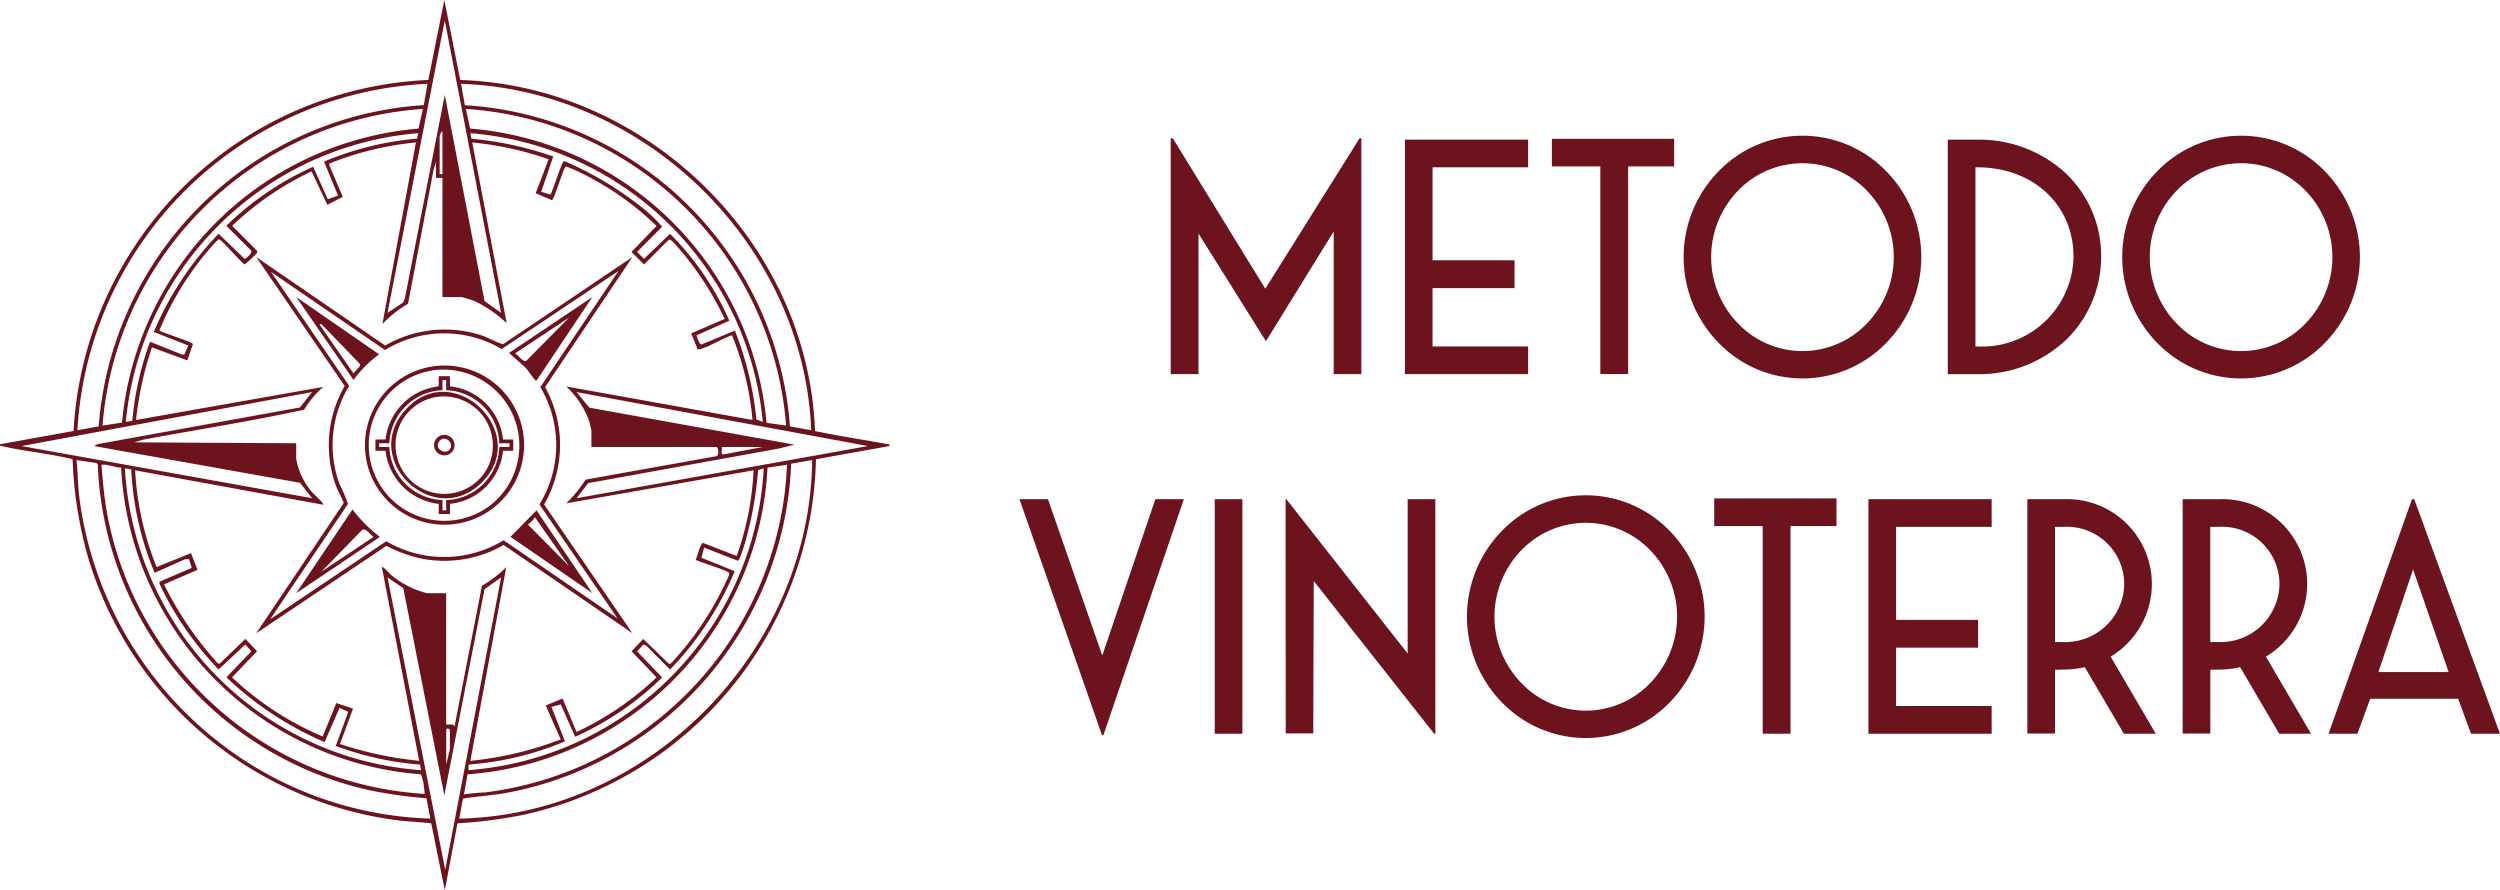
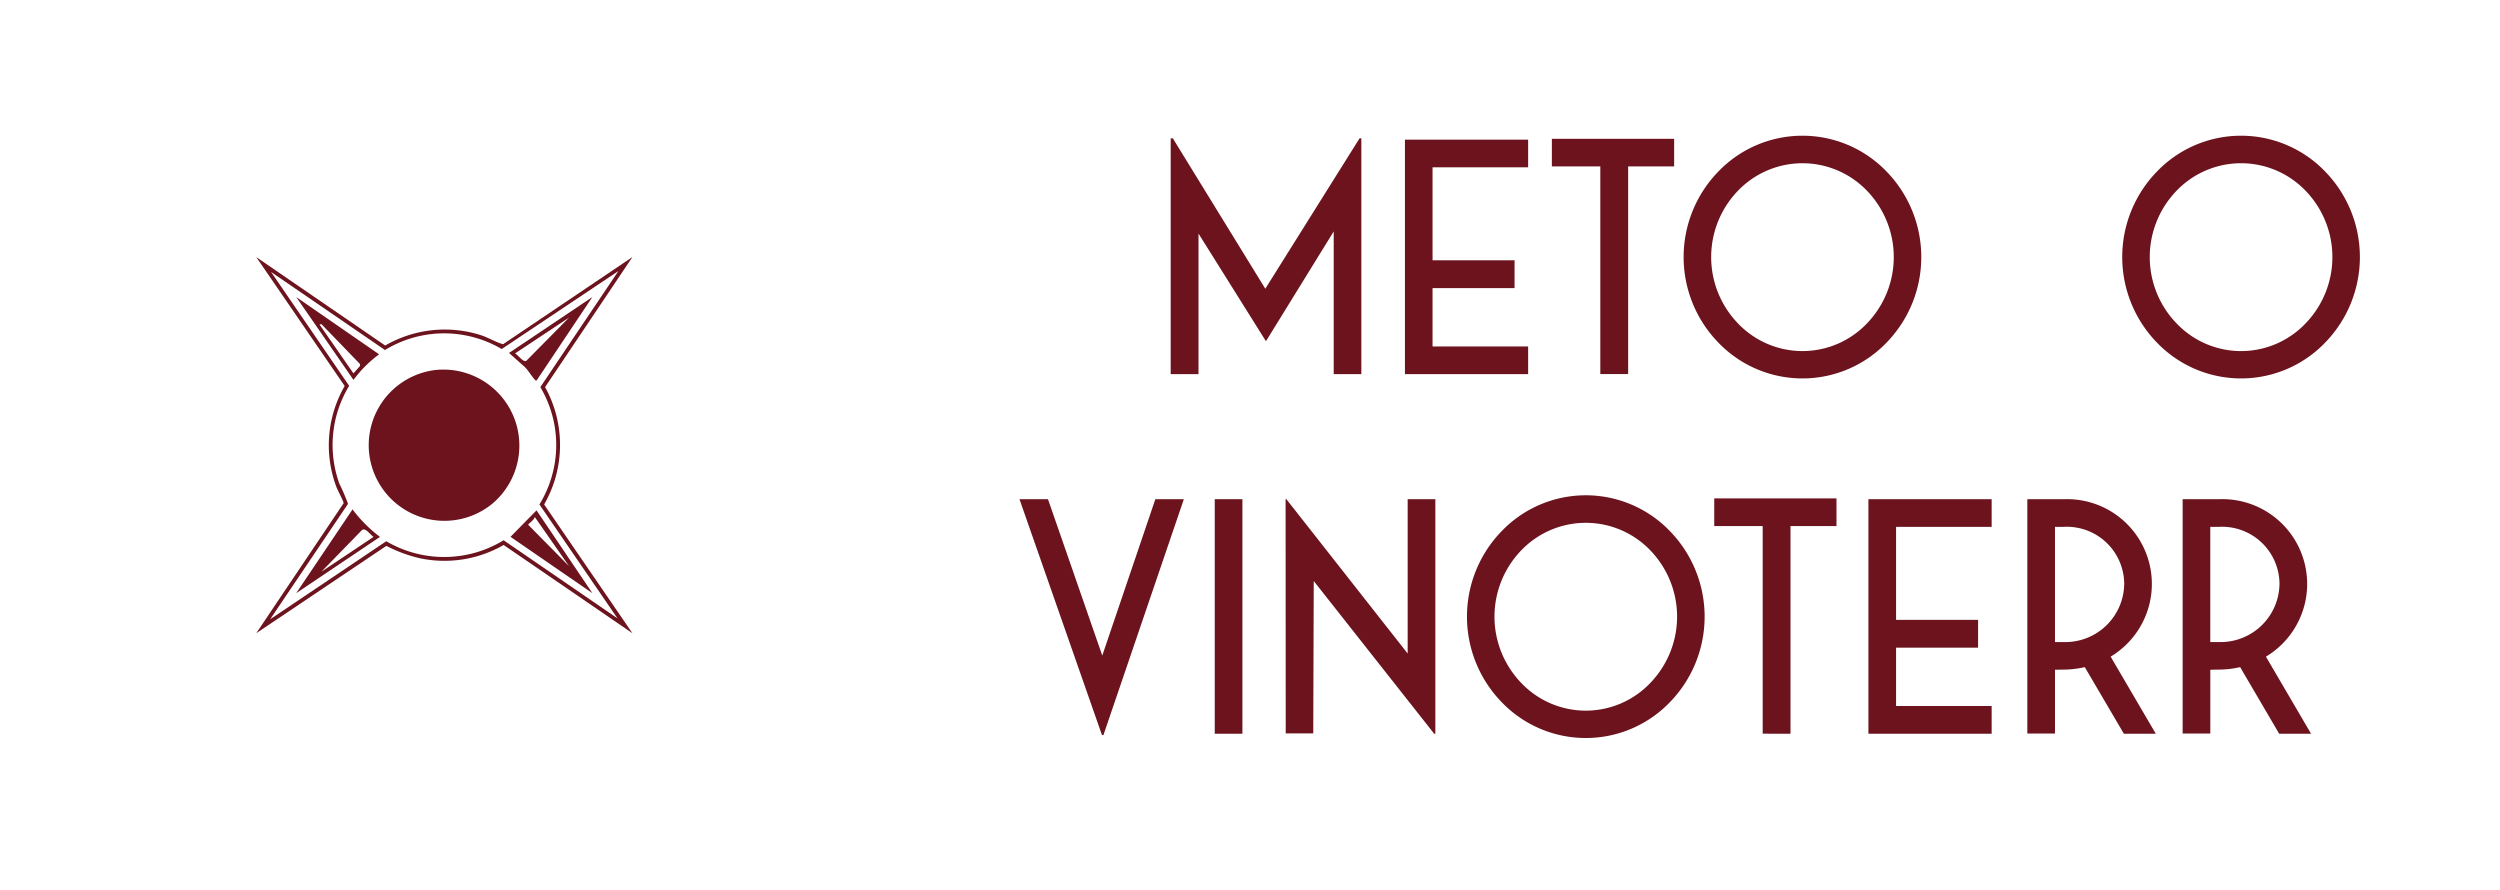
<svg xmlns="http://www.w3.org/2000/svg" width="184.21" height="65.599" viewBox="0 0 184.21 65.599">
  <g id="Groupe_361" data-name="Groupe 361" transform="translate(-32.626 -12)">
    <g id="Groupe_197" data-name="Groupe 197" transform="translate(-8.985 -34.129)">
      <g id="Groupe_116" data-name="Groupe 116" transform="translate(41.611 46.129)">
-         <path id="Tracé_17" data-name="Tracé 17" d="M49.287,22.939c13.826.441,25.635,12.021,26.144,25.87,1.784.369,3.588.641,5.38.969.113.021.118-.044.1.134l-5.411.971A27.447,27.447,0,0,1,54.085,77.053a33.739,33.739,0,0,1-5,.657l-.933,4.934-1-4.931c-.825-.1-1.66-.123-2.486-.224A27.482,27.482,0,0,1,21.968,58.458a30.02,30.02,0,0,1-1.243-7.576c-1.708-.425-3.534-.573-5.241-.971-.106-.024-.119.046-.1-.136l5.412-.971A27.384,27.384,0,0,1,46.938,22.937l1.177-5.892ZM52.3,40.1,48.149,18.555,43.929,40.1l1.134-.752.137-.275,2.949-15.03L51.08,39.228Zm-5.421-16.88a27.107,27.107,0,0,0-25.8,25.526l1.569-.284A25.651,25.651,0,0,1,46.6,24.792ZM75.151,48.747C74.6,35.1,62.976,23.7,49.35,23.221l.277,1.575A25.6,25.6,0,0,1,73.582,48.463ZM46.536,25.073A25.392,25.392,0,0,0,22.93,48.4l1.436-.211A23.968,23.968,0,0,1,46.216,26.52ZM73.3,48.4a25.347,25.347,0,0,0-23.6-23.33l.318,1.447A23.909,23.909,0,0,1,71.857,48.2ZM47.977,29.876V26.72c-.09-.005-.206.324-.206.377v2.778Zm-1.784-3.019A23.593,23.593,0,0,0,24.646,48.129l.477-.072a22.893,22.893,0,0,1,1.308-5.83l2.384.951.156-.02.273-.656-2.538-1a23.762,23.762,0,0,1,4.777-7.234L33.4,36.116c.089.015.681-.5.44-.65l-1.787-1.782a21.855,21.855,0,0,1,6.4-4.352l1.077,2.394.753-.273-1.031-2.5a22.759,22.759,0,0,1,6.854-1.692ZM71.582,48.129A23.55,23.55,0,0,0,50.035,26.858l.073.407a25.4,25.4,0,0,1,6.032,1.311l-.884,2.6.675.207c.1-.074.722-2.02.913-2.347.036-.063.052-.136.145-.11a24.926,24.926,0,0,1,5.322,3.121,11.429,11.429,0,0,1,1.855,1.7L62.32,35.606l.513.513,1.913-1.846a20.94,20.94,0,0,1,4.371,6.4L66.712,41.75c-.027.036.193.7.363.675l2.449-1.02a24.366,24.366,0,0,1,1.587,6.545ZM37.2,49.707V50.84a5.127,5.127,0,0,0,1.169,2.468c.106.129.9.828.821.928L25.332,51.7a22.306,22.306,0,0,0,1.584,7.131L29.449,57.8l.481,1.234L27.46,60.1a25.332,25.332,0,0,0,3.978,5.836h.141l1.876-1.816.862.912-1.845,1.924a22.634,22.634,0,0,0,6.68,4.359l1.006-2.464,1.231.411-.961,2.606a26.9,26.9,0,0,0,5.833,1.236L43.517,58.835c.082-.088.625.536.722.615a6.692,6.692,0,0,0,2.606,1.306h1.407V70.43h.505l.112.138L50.889,60.2a8.107,8.107,0,0,0,1.789-1.367L50.035,73.107a25.463,25.463,0,0,0,6.656-1.579l-1.1-2.5,1.236-.517,1.031,2.47a22.142,22.142,0,0,0,5.895-4.023l-1.842-1.922.862-.912,1.878,1.818c.128.075.255-.116.344-.208a22.9,22.9,0,0,0,3.6-5.249c.078-.158.491-1,.5-1.082.024-.162-.027-.168-.146-.239-.333-.2-2.24-.779-2.314-.878.15-.311.241-.792.4-1.077.041-.074.067-.165.174-.149l2.449.952A21.521,21.521,0,0,0,70.9,51.7L57.1,54.134a10.17,10.17,0,0,0,1.426-1.748l9.645-1.729c.179-.061.167-.562.011-.675h-9.23v-1.2a5.873,5.873,0,0,0-.188-.772A6.531,6.531,0,0,0,57.1,45.522l13.723,2.469a21.592,21.592,0,0,0-1.511-6.244c-.737.244-1.538.78-2.262,1a.449.449,0,0,1-.269.026L66.3,41.612l2.472-1.067A22.639,22.639,0,0,0,65.2,35.124c-.1-.11-.412-.485-.55-.413l-1.82,1.821-.925-.925,1.847-1.912A21.305,21.305,0,0,0,59,30.208a14.745,14.745,0,0,0-1.868-.882c-.107,0-.11.044-.154.118-.142.234-.813,2.374-.938,2.35l-1.193-.51L55.8,28.78a23.687,23.687,0,0,0-5.627-1.236l2.538,13.312a9.359,9.359,0,0,0-2.334-1.611,6.086,6.086,0,0,0-.993-.31H47.977V30.15H47.5V28.985l-.174.547-1.887,9.9a8.076,8.076,0,0,0-1.886,1.493l2.47-13.382a22.9,22.9,0,0,0-6.35,1.544l-.056.076,1.015,2.388-1.134.585-1.164-2.463a22.06,22.06,0,0,0-5.849,4.012L34.29,35.5c.061.073.034.131,0,.206a7.959,7.959,0,0,1-.884.82c-.158-.028-1.477-1.567-1.791-1.784-.073-.05-.074-.086-.174-.034a10.557,10.557,0,0,0-.754.829,22.017,22.017,0,0,0-3.57,5.865c.075.1,2.024.715,2.354.907.062.036.128.05.106.144l-.4,1.146-2.606-.961A25.016,25.016,0,0,0,25.4,47.991l13.792-2.436a7.36,7.36,0,0,0-1.41,1.678c-3.929.86-7.949,1.475-11.916,2.221l-.6.184Zm1.167-3.773L16.96,49.913l21.41,3.842-.887-1.135-15.17-2.707.236-.14,14.933-2.706Zm40.966,3.979L57.859,45.934l.942,1.149,15.115,2.727-1.154.286L58.708,52.646l-.849,1.109Zm-7.755.069H68.563c.043.139-.11.562.1.551ZM46.8,75.861a32.043,32.043,0,0,1-4.52-.66,25.614,25.614,0,0,1-19.7-23.941l-.106-.1-1.463-.217c.1.92.1,1.849.214,2.77A27.277,27.277,0,0,0,31.721,71.9a26.622,26.622,0,0,0,15.364,5.462ZM75.219,50.942l-1.549.27A25.675,25.675,0,0,1,52.587,75.487c-1.029.178-2.071.234-3.1.4l-.274,1.477c14.053-.3,25.859-12.387,26.008-26.419M24.3,51.5c-.426-.007-.922-.223-1.334-.213-.107,0-.116-.02-.105.106.093,1.1.18,2.187.367,3.272A25.348,25.348,0,0,0,46.674,75.543l-.091-.8L46.4,74.1A23.922,23.922,0,0,1,24.3,51.5m49.068-.209-1.438.209a23.869,23.869,0,0,1-22.1,22.6l-.269,1.48a13.951,13.951,0,0,1,1.534-.145A25.383,25.383,0,0,0,73.367,51.286m-48.313.346-.476-.072a23.89,23.89,0,0,0,4.639,12.824A23.474,23.474,0,0,0,46.4,73.792l-.073-.407a22.986,22.986,0,0,1-6.212-1.374l.923-2.509-.644-.3-1.1,2.525a24.483,24.483,0,0,1-7.235-4.773L33.9,65.034l-.45-.5-1.971,1.842a24.353,24.353,0,0,1-3.624-4.89c-.106-.2-.724-1.362-.734-1.465s.037-.108.1-.152l2.283-.976-.206-.669-.267.024-2.262,1a22.537,22.537,0,0,1-1.721-7.614m46.6-.072-.413.117a26.477,26.477,0,0,1-.856,4.96,11.353,11.353,0,0,1-.549,1.65.127.127,0,0,1-.174.04l-2.4-.936-.2.749,2.457.993a23.434,23.434,0,0,1-4.763,7.246L62.976,64.6l-.2-.059-.455.5,1.844,1.922a22.03,22.03,0,0,1-6.407,4.369L56.695,68.95l-.688.179,1,2.54A22.608,22.608,0,0,1,49.9,73.381v.412A23.572,23.572,0,0,0,71.65,51.56M48.115,75.645,45.092,60.381l-1.163-.793,4.253,21.547L52.3,59.588l-1.22.873Zm.411-3.4V70.808l-.17-.1-.1.1v2.573Z" transform="translate(-15.376 -17.045)" fill="#6c131d" />
        <path id="Tracé_18" data-name="Tracé 18" d="M60.505,34.51,54.07,44.094A8.79,8.79,0,0,1,54,52.74l6.508,9.491-9.492-6.505a8.726,8.726,0,0,1-6.154.982,10.46,10.46,0,0,1-2.487-.917l-9.59,6.44,6.442-9.587c.014-.094-.448-.968-.524-1.167a8.736,8.736,0,0,1,.6-7.464l-6.515-9.5,9.5,6.517a8.762,8.762,0,0,1,7.072-.756c.553.179,1.071.511,1.613.66Zm-1.1,26.624-5.752-8.395a8.361,8.361,0,0,0,.067-8.645l5.753-8.555-8.6,5.75a8.355,8.355,0,0,0-8.6.072l-8.393-5.752L39.633,44a8.4,8.4,0,0,0-.725,7.2,15.455,15.455,0,0,1,.642,1.494L33.813,61.2l8.555-5.75a8.4,8.4,0,0,0,8.645-.072Z" transform="translate(-13.906 -15.57)" fill="#6c131d" />
-         <path id="Tracé_19" data-name="Tracé 19" d="M45.249,41.933a5.864,5.864,0,1,1-4.471,8.413,5.874,5.874,0,0,1,4.471-8.413m.139.275a5.576,5.576,0,1,0,4.164,9.859,5.6,5.6,0,0,0-4.164-9.859" transform="translate(-13.281 -14.947)" fill="#6c131d" />
+         <path id="Tracé_19" data-name="Tracé 19" d="M45.249,41.933m.139.275a5.576,5.576,0,1,0,4.164,9.859,5.6,5.6,0,0,0-4.164-9.859" transform="translate(-13.281 -14.947)" fill="#6c131d" />
        <path id="Tracé_20" data-name="Tracé 20" d="M51.141,42.4l-1.178-1.053L56.1,37.23l-4.081,6.109c-.087.1-.065.057-.134-.005-.223-.2-.49-.7-.748-.933m3.249-3.66-3.98,2.641c.232.116.582.663.822.552Z" transform="translate(-12.455 -15.341)" fill="#6c131d" />
        <path id="Tracé_21" data-name="Tracé 21" d="M35.5,57.832l4.152-6.174a10.13,10.13,0,0,0,2.022,2.024Zm1.853-1.578L41.2,53.682c-.242-.149-.573-.692-.847-.508Z" transform="translate(-13.676 -14.123)" fill="#6c131d" />
        <path id="Tracé_22" data-name="Tracé 22" d="M51.979,51.721,56.1,57.827l-6.038-4.154Zm2.4,4.116L51.844,52.2c.03.18-.48.518-.48.583Z" transform="translate(-12.447 -14.117)" fill="#6c131d" />
        <path id="Tracé_23" data-name="Tracé 23" d="M35.505,37.23l6.105,4.22a8.736,8.736,0,0,0-1.886,1.886Zm1.851,1.991-.136.033,2.5,3.6.485-.548v-.137Z" transform="translate(-13.676 -15.341)" fill="#6c131d" />
        <path id="Tracé_24" data-name="Tracé 24" d="M46.373,42.609l.007.748a4.382,4.382,0,0,1,3.907,3.915l.753,0V48.1l-.753,0a4.368,4.368,0,0,1-3.91,3.91l0,.753h-.824l-.008-.748a4.443,4.443,0,0,1-3.914-3.909l-.745-.009v-.824l.745-.01a4.447,4.447,0,0,1,3.915-3.908l.007-.748Zm-.275.274h-.274v.756a4.077,4.077,0,0,0-3.912,3.91h-.755v.274h.755a4.065,4.065,0,0,0,3.913,3.91v.755H46.1v-.755a4.038,4.038,0,0,0,3.912-3.912h.755V47.55H50.01a4.042,4.042,0,0,0-3.912-3.91Z" transform="translate(-13.222 -14.887)" fill="#6c131d" />
        <path id="Tracé_25" data-name="Tracé 25" d="M48.522,50.454c-3.5,3.255-8.736-1.69-5.6-5.36,3.536-4.138,9.531,1.7,5.6,5.36M45.3,44.046a3.594,3.594,0,1,0,3.871,4.97,3.622,3.622,0,0,0-3.871-4.97" transform="translate(-13.131 -14.797)" fill="#6c131d" />
        <path id="Tracé_26" data-name="Tracé 26" d="M45.469,46.609a.756.756,0,1,1,.059,1.49.756.756,0,0,1-.059-1.49m.545,1.064c.389-.483-.378-1.135-.767-.6s.426,1.018.767.6" transform="translate(-12.885 -14.55)" fill="#6c131d" />
      </g>
    </g>
    <g id="Groupe_198" data-name="Groupe 198" transform="translate(107.745 22)">
      <g id="Groupe_124" data-name="Groupe 124" transform="translate(0.001 0)">
        <path id="Tracé_706" data-name="Tracé 706" d="M8.277.141l6.814,11.082L22.036.141h.133V17.518H20.132V7l-4.993,8.091L10.17,7.159V17.518H8.12V.141Z" transform="translate(3.021 0.052)" fill="#6c131d" />
        <path id="Tracé_707" data-name="Tracé 707" d="M29.778.211V2.249H22.735V9.1h6.043v2.05H22.735v4.3h7.043v2.039H20.7V.211Z" transform="translate(7.701 0.079)" fill="#6c131d" />
        <path id="Tracé_708" data-name="Tracé 708" d="M28.59,2.2V.167H37.6V2.2H34.21v15.3H32.16V2.2Z" transform="translate(10.638 0.062)" fill="#6c131d" />
        <path id="Tracé_709" data-name="Tracé 709" d="M38.234,15.255a9.042,9.042,0,0,1,0-12.626,8.594,8.594,0,0,1,12.374,0,9.042,9.042,0,0,1,0,12.626,8.594,8.594,0,0,1-12.374,0m10.938-1.423a7.036,7.036,0,0,0,0-9.78,6.587,6.587,0,0,0-9.5,0,7.036,7.036,0,0,0,0,9.78,6.559,6.559,0,0,0,9.5,0" transform="translate(13.271)" fill="#6c131d" />
-         <path id="Tracé_710" data-name="Tracé 710" d="M52.178.211a9.4,9.4,0,0,1,6.4,2.51A8.383,8.383,0,0,1,61.15,8.81a8.515,8.515,0,0,1-2.544,6.114,9.333,9.333,0,0,1-6.356,2.569h-2.4V.211Zm6.935,8.6c0-3.75-2.918-6.512-6.958-6.56h-.266V15.455h.327a6.74,6.74,0,0,0,6.9-6.645" transform="translate(18.549 0.079)" fill="#6c131d" />
        <path id="Tracé_711" data-name="Tracé 711" d="M61.788,15.255a9.042,9.042,0,0,1,0-12.626,8.594,8.594,0,0,1,12.374,0,9.042,9.042,0,0,1,0,12.626,8.594,8.594,0,0,1-12.374,0m10.938-1.423a7.032,7.032,0,0,0,0-9.78,6.585,6.585,0,0,0-9.5,0,7.032,7.032,0,0,0,0,9.78,6.557,6.557,0,0,0,9.5,0" transform="translate(22.035)" fill="#6c131d" />
        <path id="Tracé_712" data-name="Tracé 712" d="M2.1,82.479,6.1,94,10.01,82.479h2.1L6.186,99.856H6.077L0,82.479Z" transform="translate(0 -55.695)" fill="#6c131d" />
        <rect id="Rectangle_144" data-name="Rectangle 144" width="2.038" height="17.282" transform="translate(14.387 26.782)" fill="#6c131d" />
        <path id="Tracé_713" data-name="Tracé 713" d="M16.329,99.739H14.3L14.291,82.47h.048l8.947,11.384V82.482h2.039V99.764h-.085L16.365,88.511Z" transform="translate(5.317 -55.698)" fill="#6c131d" />
        <path id="Tracé_714" data-name="Tracé 714" d="M26.6,97.523a9.042,9.042,0,0,1,0-12.626,8.594,8.594,0,0,1,12.374,0,9.042,9.042,0,0,1,0,12.626,8.594,8.594,0,0,1-12.374,0M37.536,96.1a7.036,7.036,0,0,0,0-9.78,6.587,6.587,0,0,0-9.5,0,7.036,7.036,0,0,0,0,9.78,6.559,6.559,0,0,0,9.5,0" transform="translate(8.941 -55.773)" fill="#6c131d" />
        <path id="Tracé_715" data-name="Tracé 715" d="M37.31,84.473V82.435h9.008v2.038H42.93v15.3H40.88v-15.3Z" transform="translate(13.882 -55.711)" fill="#6c131d" />
        <path id="Tracé_716" data-name="Tracé 716" d="M54.67,82.479v2.038H47.627v6.851h6.043v2.05H47.627v4.3H54.67V99.76H45.589V82.479Z" transform="translate(16.963 -55.695)" fill="#6c131d" />
        <path id="Tracé_717" data-name="Tracé 717" d="M56.933,95.032l-.772.012v4.7H54.123V82.479h2.689a6.246,6.246,0,0,1,3.449,11.6l3.327,5.681H61.237l-2.881-4.909a7.127,7.127,0,0,1-1.423.181M61.262,88.7a4.231,4.231,0,0,0-4.45-4.185h-.652v8.491h.748A4.342,4.342,0,0,0,61.262,88.7" transform="translate(20.139 -55.695)" fill="#6c131d" />
        <path id="Tracé_718" data-name="Tracé 718" d="M65.274,95.032l-.772.012v4.7H62.464V82.479h2.689A6.246,6.246,0,0,1,68.6,94.08l3.327,5.681H69.578L66.7,94.851a7.127,7.127,0,0,1-1.423.181M69.6,88.7a4.231,4.231,0,0,0-4.45-4.185H64.5v8.491h.748A4.342,4.342,0,0,0,69.6,88.7" transform="translate(23.242 -55.695)" fill="#6c131d" />
-         <path id="Tracé_719" data-name="Tracé 719" d="M76.615,82.478,82.933,99.76H80.8l-.952-2.581H73.37l-.94,2.581H70.3l6.15-17.282Zm-.085,5.174-2.556,7.562h5.173Z" transform="translate(26.156 -55.695)" fill="#6c131d" />
      </g>
    </g>
  </g>
</svg>